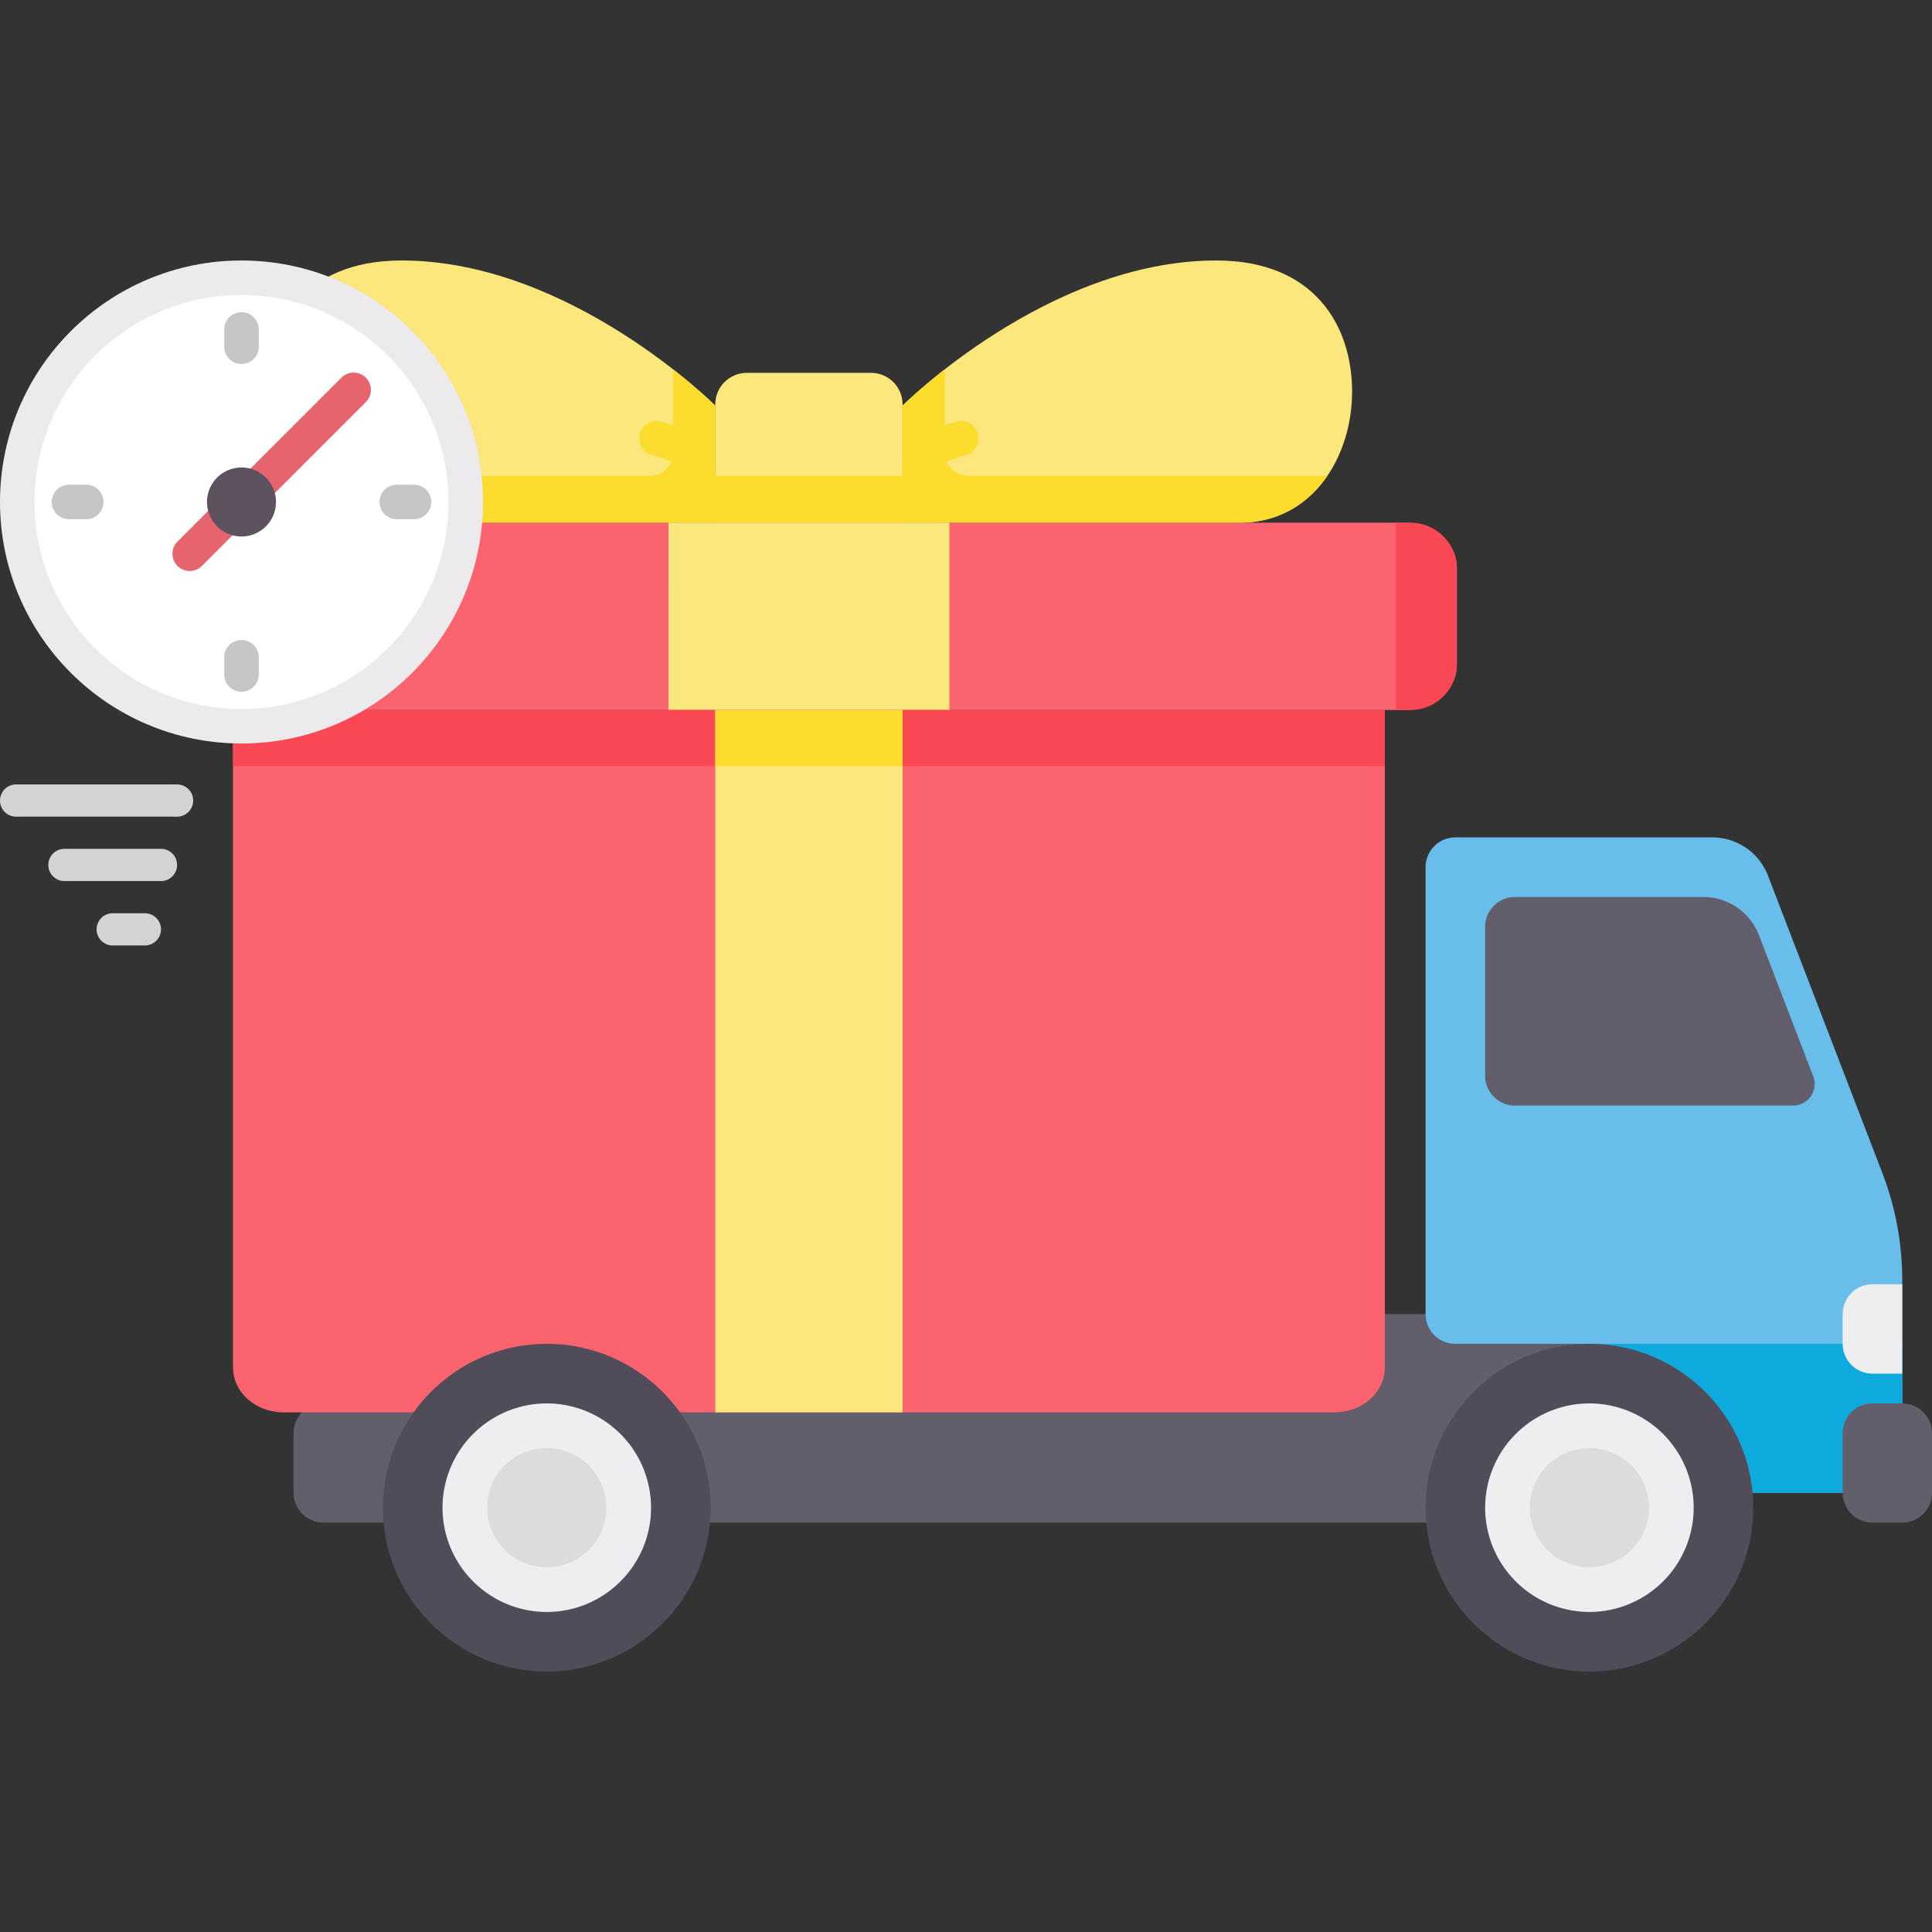
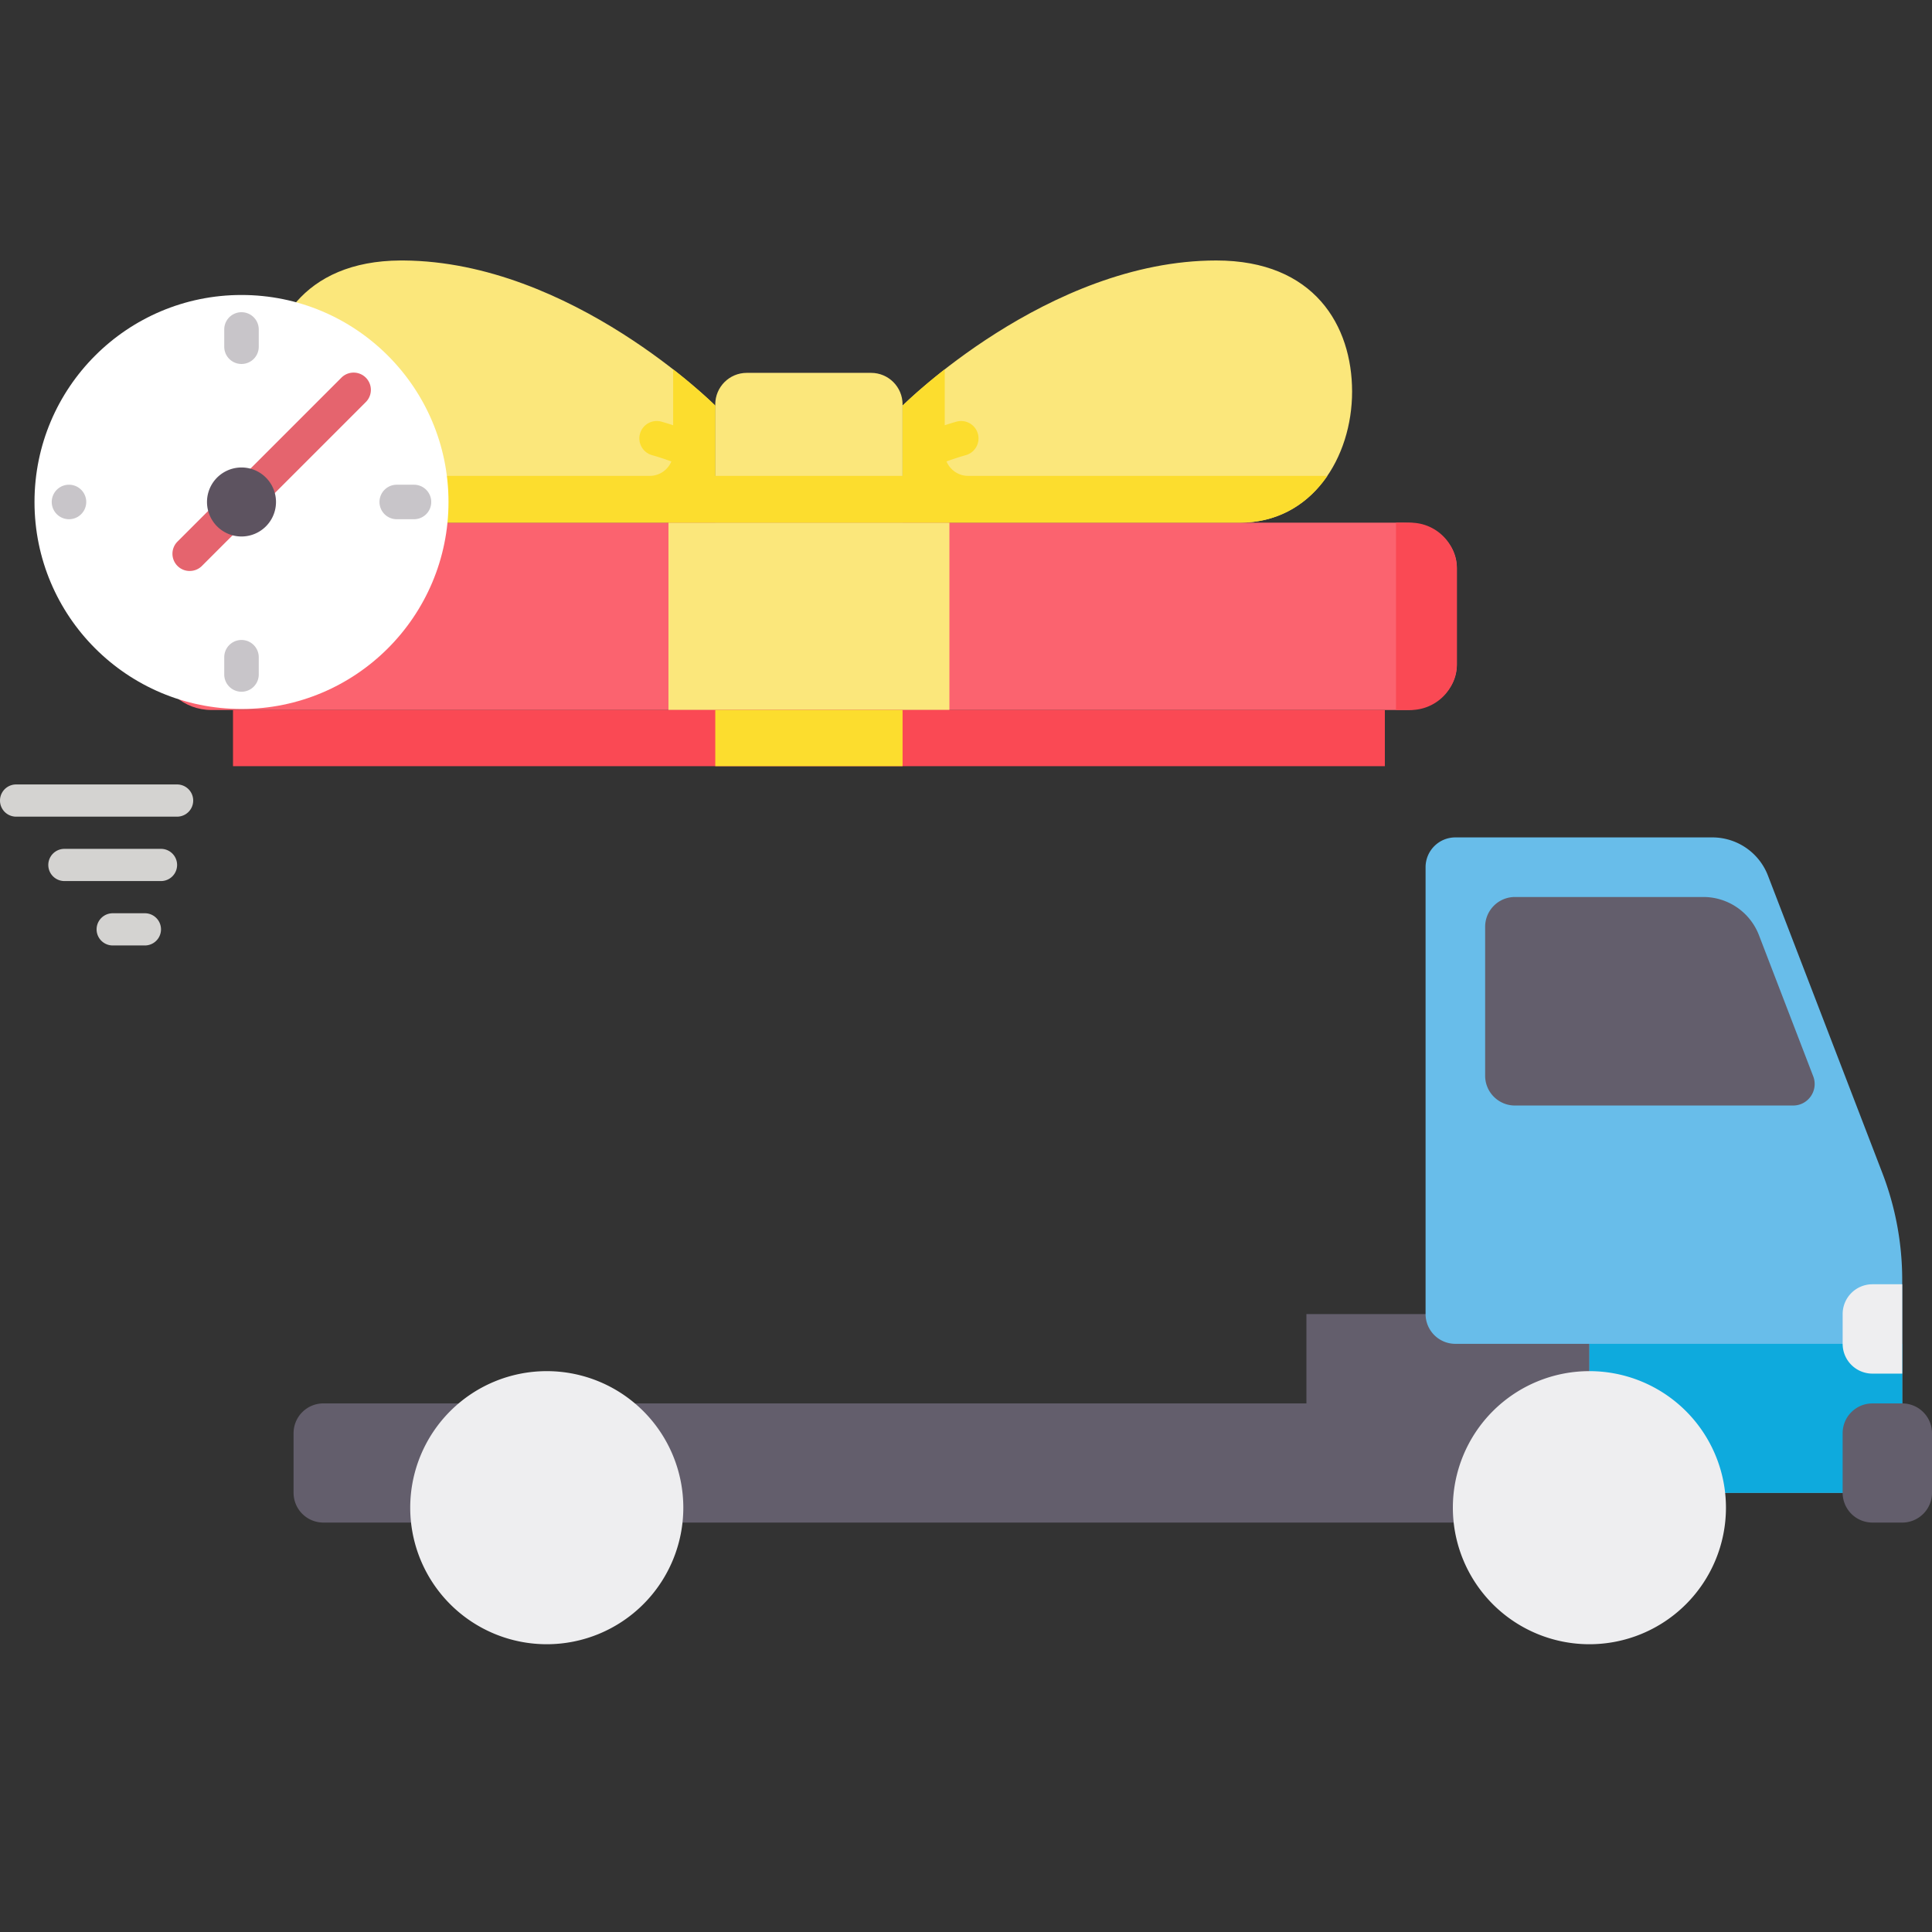
<svg xmlns="http://www.w3.org/2000/svg" fill-rule="evenodd" stroke-linejoin="round" stroke-miterlimit="2" clip-rule="evenodd" viewBox="0 0 120 120">
  <rect x="0" y="0" width="120" height="120" fill="#333333" stroke="none" />
  <g fill-rule="nonzero">
    <g>
      <path fill="#635e6c" d="M99.647 81.618H81.144v5.55h-61.06a1.85 1.85 0 0 0-1.85 1.851v3.7a1.85 1.85 0 0 0 1.85 1.85h79.563z" />
      <g>
        <path fill="#fbe77b" d="M25.064 16.179h-.194c-6.054.032-8.363 4.087-8.363 8.144 0 4.07 2.473 8.142 6.98 8.142h20.94v-7.27s-8.945-8.946-19.363-9.016zm30.997 9.015s9.015-9.015 19.486-9.015c6.107 0 8.434 4.07 8.434 8.144 0 4.07-2.473 8.142-6.98 8.142H56.06z" />
        <path fill="#fb636f" d="M87.344 44.1h-74.2C11.407 44.1 10 42.846 10 41.303V35.26c0-1.543 1.407-2.795 3.144-2.795h74.2c1.736 0 3.144 1.252 3.144 2.795v6.044c0 1.543-1.408 2.795-3.144 2.795z" />
        <path fill="#fa4954" d="M86.707 32.465V44.1h.902a2.88 2.88 0 0 0 2.879-2.879v-5.875c0-1.59-1.289-2.88-2.88-2.88z" />
        <path fill="#fbe77b" d="M41.52 32.465h17.449V44.1h-17.45z" />
-         <path fill="#fb636f" d="M82.891 87.724H17.597c-1.727 0-3.125-1.251-3.125-2.795v-40.83h71.544v40.83c0 1.544-1.399 2.795-3.125 2.795z" />
        <path fill="#fa4954" d="M14.472 44.1h71.544v3.489H14.472z" />
-         <path fill="#fbe77b" d="M44.427 44.1H56.06v43.624H44.427z" />
        <path fill="#fcdd2e" d="M44.427 44.1H56.06v3.489H44.427z" />
        <path fill="#fbe77b" d="M56.06 32.465H44.427v-7.35c0-1.08.876-1.956 1.957-1.956h7.72c1.081 0 1.956.876 1.956 1.957z" />
        <path fill="#fcdd2e" d="M56.06 32.465H23.488c-2.428 0-4.264-1.181-5.443-2.908h22.312c.605 0 1.124-.37 1.342-.895a15.6 15.6 0 0 0-1.2-.392 1.08 1.08 0 0 1 .586-2.08c.248.071.49.146.726.223v-3.472c1.657 1.294 2.617 2.253 2.617 2.253v4.363h11.634v-4.363s.96-.96 2.617-2.253v3.472c.235-.077.477-.152.725-.222a1.08 1.08 0 0 1 .586 2.079c-.42.118-.824.253-1.2.39.22.527.738.897 1.343.897h22.312c-1.18 1.727-3.015 2.908-5.443 2.908z" />
      </g>
      <path fill="#68bdea" d="M106.357 52.013H90.395a1.85 1.85 0 0 0-1.85 1.85v27.755a1.85 1.85 0 0 0 1.85 1.85h8.327v9.252h19.428V79.502c0-2.27-.418-4.522-1.233-6.642l-7.106-18.475a3.7 3.7 0 0 0-3.454-2.372z" />
      <path fill="#0eaadd" d="M98.722 83.468h19.428v9.252H98.722z" />
      <g>
        <path fill="#eeeef0" d="M33.961 85.164a8.481 8.481 0 1 1 0 16.962 8.481 8.481 0 0 1 0-16.962zm64.76 0a8.481 8.481 0 1 1 0 16.962 8.481 8.481 0 0 1 0-16.962z" />
-         <path fill="#504c5a" d="M33.961 103.821c-5.612 0-10.176-4.564-10.176-10.176s4.564-10.177 10.176-10.177 10.177 4.565 10.177 10.177-4.565 10.176-10.177 10.176zm64.76 0c-5.61 0-10.175-4.564-10.175-10.176s4.564-10.177 10.176-10.177 10.176 4.565 10.176 10.177-4.564 10.176-10.176 10.176zm-64.76-16.653a6.482 6.482 0 0 0-6.475 6.477c0 3.571 2.903 6.476 6.475 6.476s6.477-2.905 6.477-6.476a6.483 6.483 0 0 0-6.477-6.477zm64.76 0a6.483 6.483 0 0 0-6.476 6.477 6.483 6.483 0 0 0 6.477 6.476 6.483 6.483 0 0 0 6.476-6.476 6.483 6.483 0 0 0-6.476-6.477z" />
-         <path fill="#dcdbde" d="M33.961 89.944a3.7 3.7 0 1 1 0 7.401 3.7 3.7 0 0 1 0-7.4zm64.76 0a3.7 3.7 0 1 1 .001 7.401 3.7 3.7 0 0 1 0-7.4z" />
      </g>
      <path fill="#eeeef0" d="M116.3 79.768h1.85v5.55h-1.85a1.85 1.85 0 0 1-1.85-1.85v-1.85a1.85 1.85 0 0 1 1.85-1.85z" />
      <path fill="#635e6c" d="M116.3 94.57h1.85a1.85 1.85 0 0 0 1.85-1.85v-3.701a1.85 1.85 0 0 0-1.85-1.85h-1.85c-1.022 0-1.85.828-1.85 1.85v3.7a1.85 1.85 0 0 0 1.85 1.85zm-10.502-38.856H94.097a1.85 1.85 0 0 0-1.852 1.85v9.252c0 1.021.83 1.85 1.852 1.85h17.278c.938 0 1.584-.942 1.247-1.817l-3.37-8.763a3.7 3.7 0 0 0-3.454-2.372z" />
    </g>
    <path fill="#d4d3d1" d="M9 58.724H7a1 1 0 1 1 0-2h2a1 1 0 1 1 0 2zm1-4H4a1 1 0 1 1 0-2h6a1 1 0 0 1 0 2zm1-4H1a1 1 0 0 1 0-2h10a1 1 0 1 1 0 2z" />
    <g>
-       <path fill="#eceaec" d="M30 31.179c0 8.284-6.716 15-15 15s-15-6.716-15-15 6.715-15 15-15 15 6.715 15 15z" />
      <path fill="#fff" d="M27.857 31.179c0 7.1-5.756 12.857-12.857 12.857-7.1 0-12.857-5.756-12.857-12.857 0-7.1 5.756-12.857 12.857-12.857 7.101 0 12.857 5.756 12.857 12.857z" />
-       <path fill="#c8c5c9" d="M15 42.965c-.592 0-1.072-.48-1.072-1.072v-1.071a1.071 1.071 0 1 1 2.144 0v1.07c0 .593-.48 1.073-1.072 1.073zM25.714 32.25h-1.072a1.071 1.071 0 0 1 0-2.143h1.072a1.071 1.071 0 0 1 0 2.143zm-20.357 0H4.285a1.071 1.071 0 0 1 0-2.143h1.072a1.071 1.071 0 0 1 0 2.143zM15 22.607a1.07 1.07 0 0 1-1.072-1.07v-1.073a1.071 1.071 0 0 1 2.144 0v1.072A1.07 1.07 0 0 1 15 22.607z" />
+       <path fill="#c8c5c9" d="M15 42.965c-.592 0-1.072-.48-1.072-1.072v-1.071a1.071 1.071 0 1 1 2.144 0v1.07c0 .593-.48 1.073-1.072 1.073zM25.714 32.25h-1.072a1.071 1.071 0 0 1 0-2.143h1.072a1.071 1.071 0 0 1 0 2.143zm-20.357 0H4.285a1.071 1.071 0 0 1 0-2.143a1.071 1.071 0 0 1 0 2.143zM15 22.607a1.07 1.07 0 0 1-1.072-1.07v-1.073a1.071 1.071 0 0 1 2.144 0v1.072A1.07 1.07 0 0 1 15 22.607z" />
      <path fill="#e5646e" d="M11.786 35.465a1.07 1.07 0 0 1-.758-1.83l10.178-10.178a1.07 1.07 0 1 1 1.516 1.515L12.543 35.15a1.07 1.07 0 0 1-.757.314z" />
      <path fill="#5d5360" d="M17.143 31.179a2.143 2.143 0 1 1-4.286 0 2.143 2.143 0 0 1 4.286 0z" />
    </g>
  </g>
</svg>